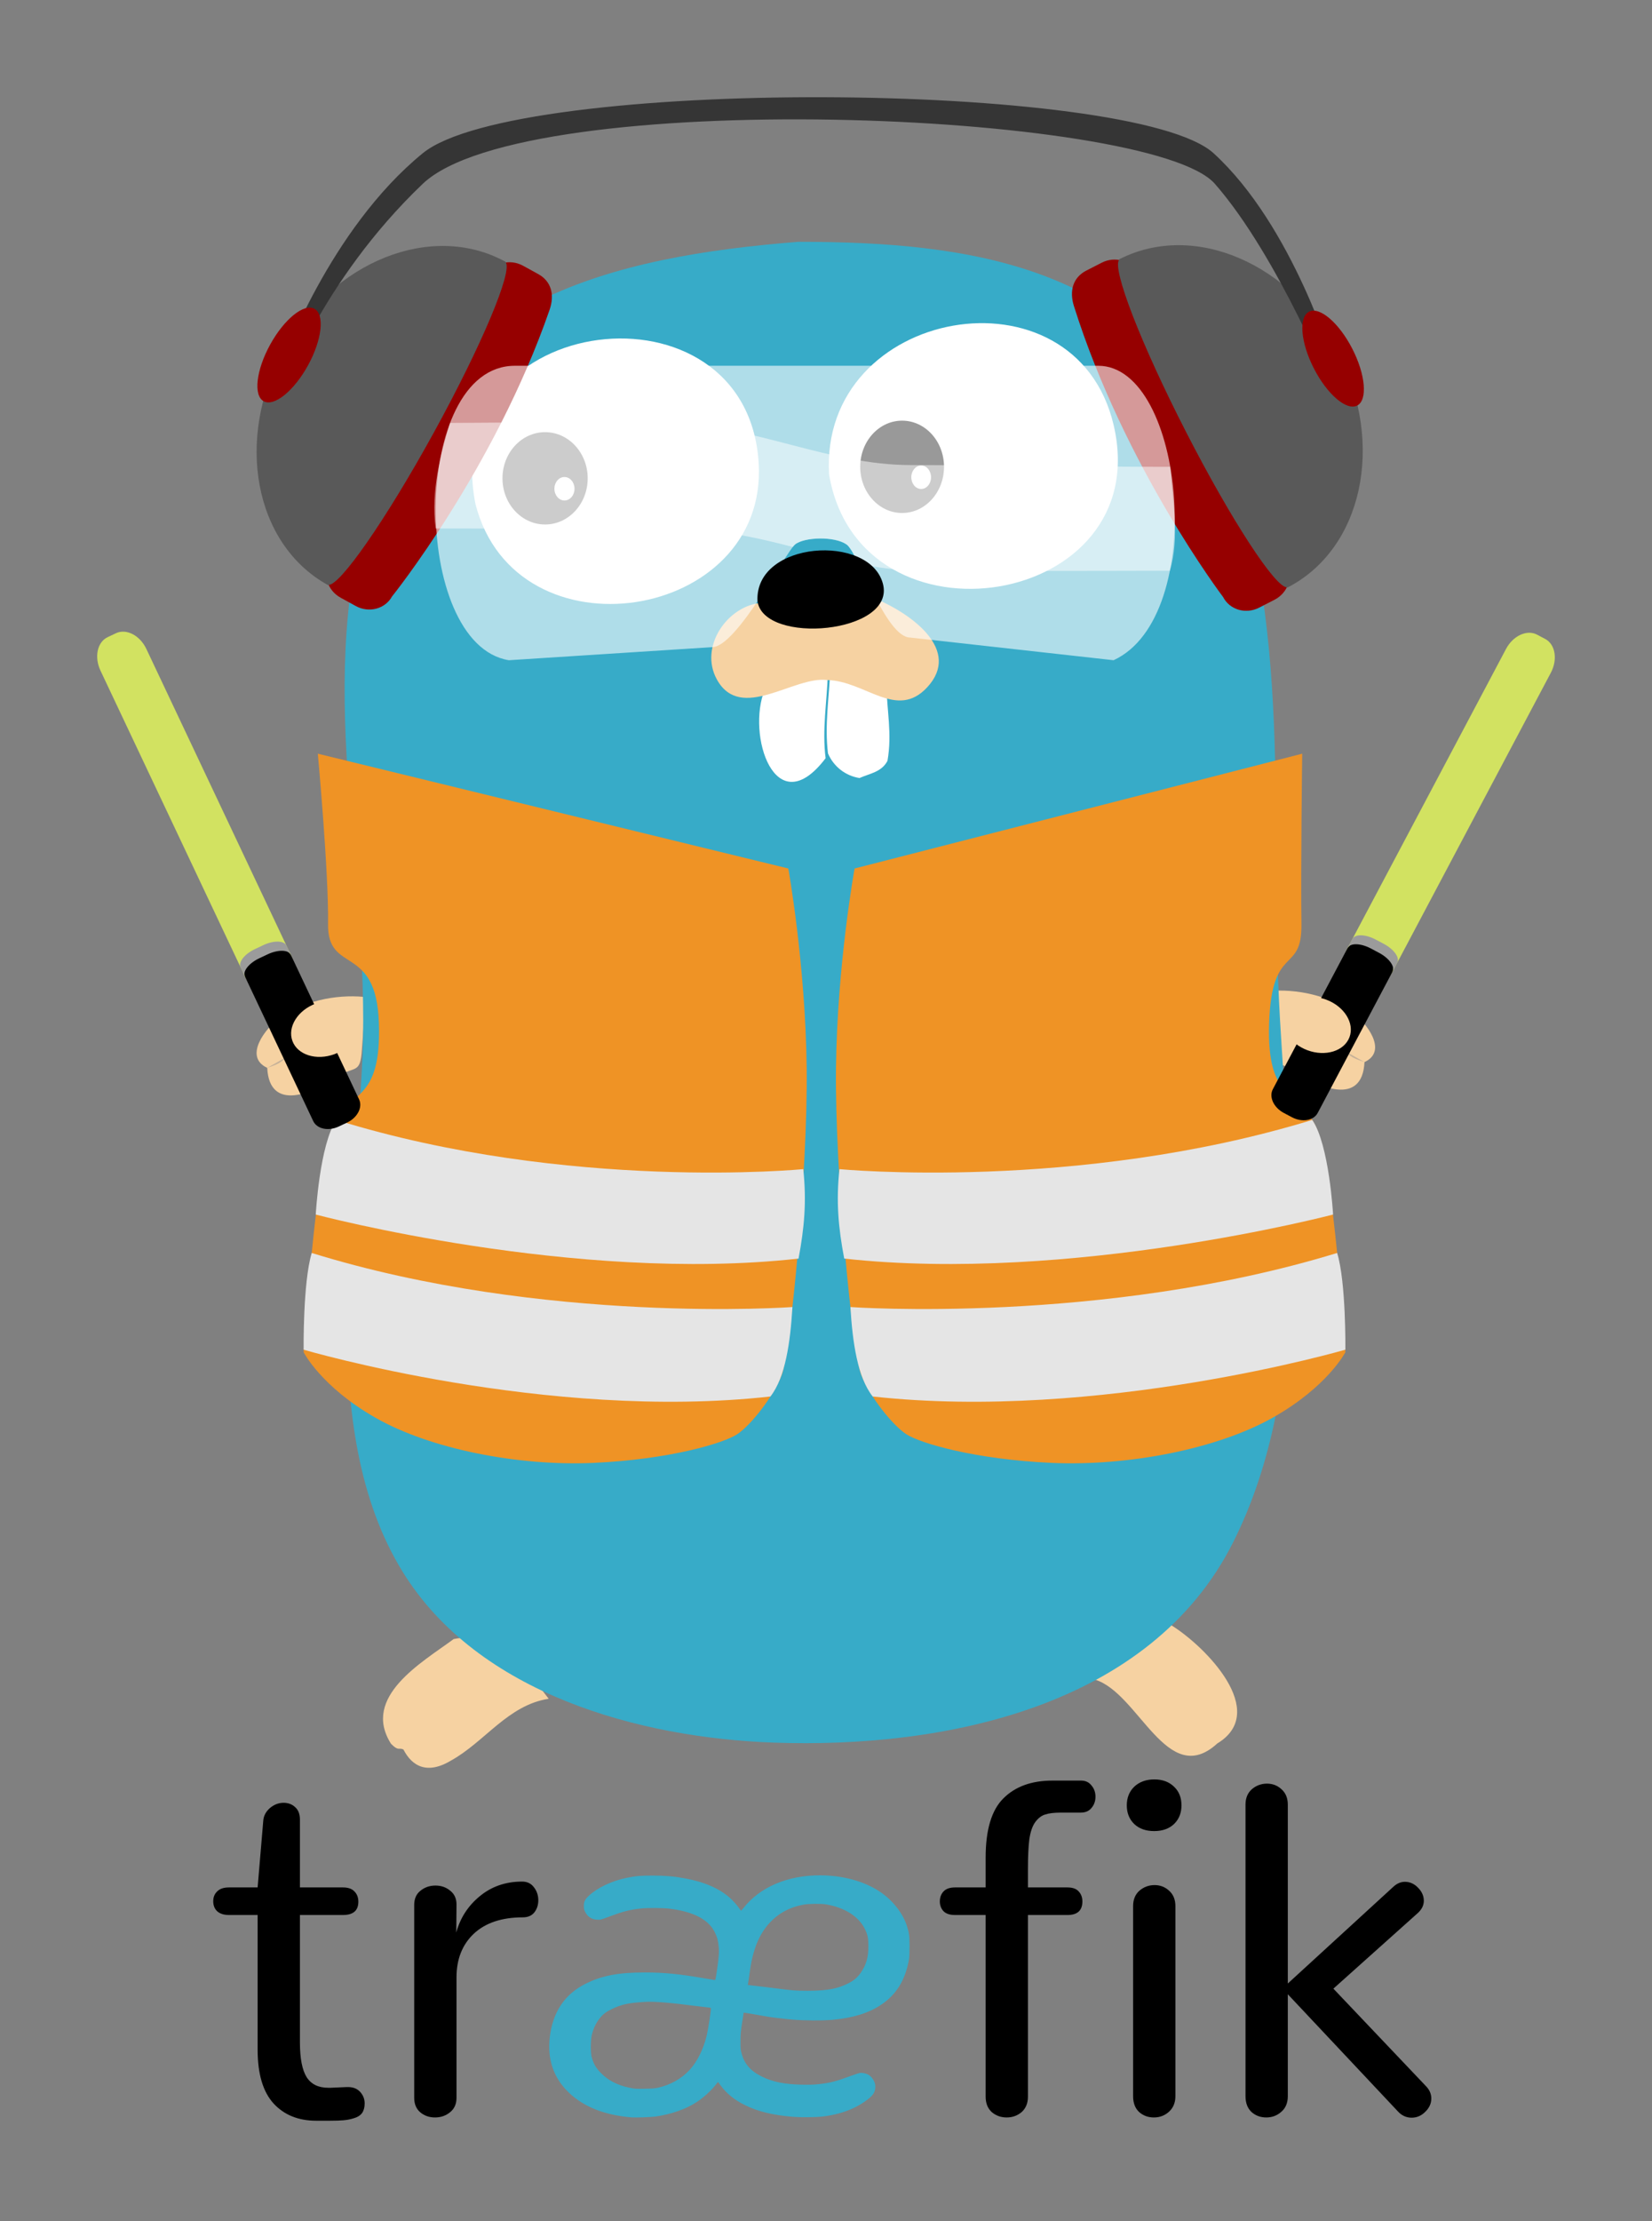
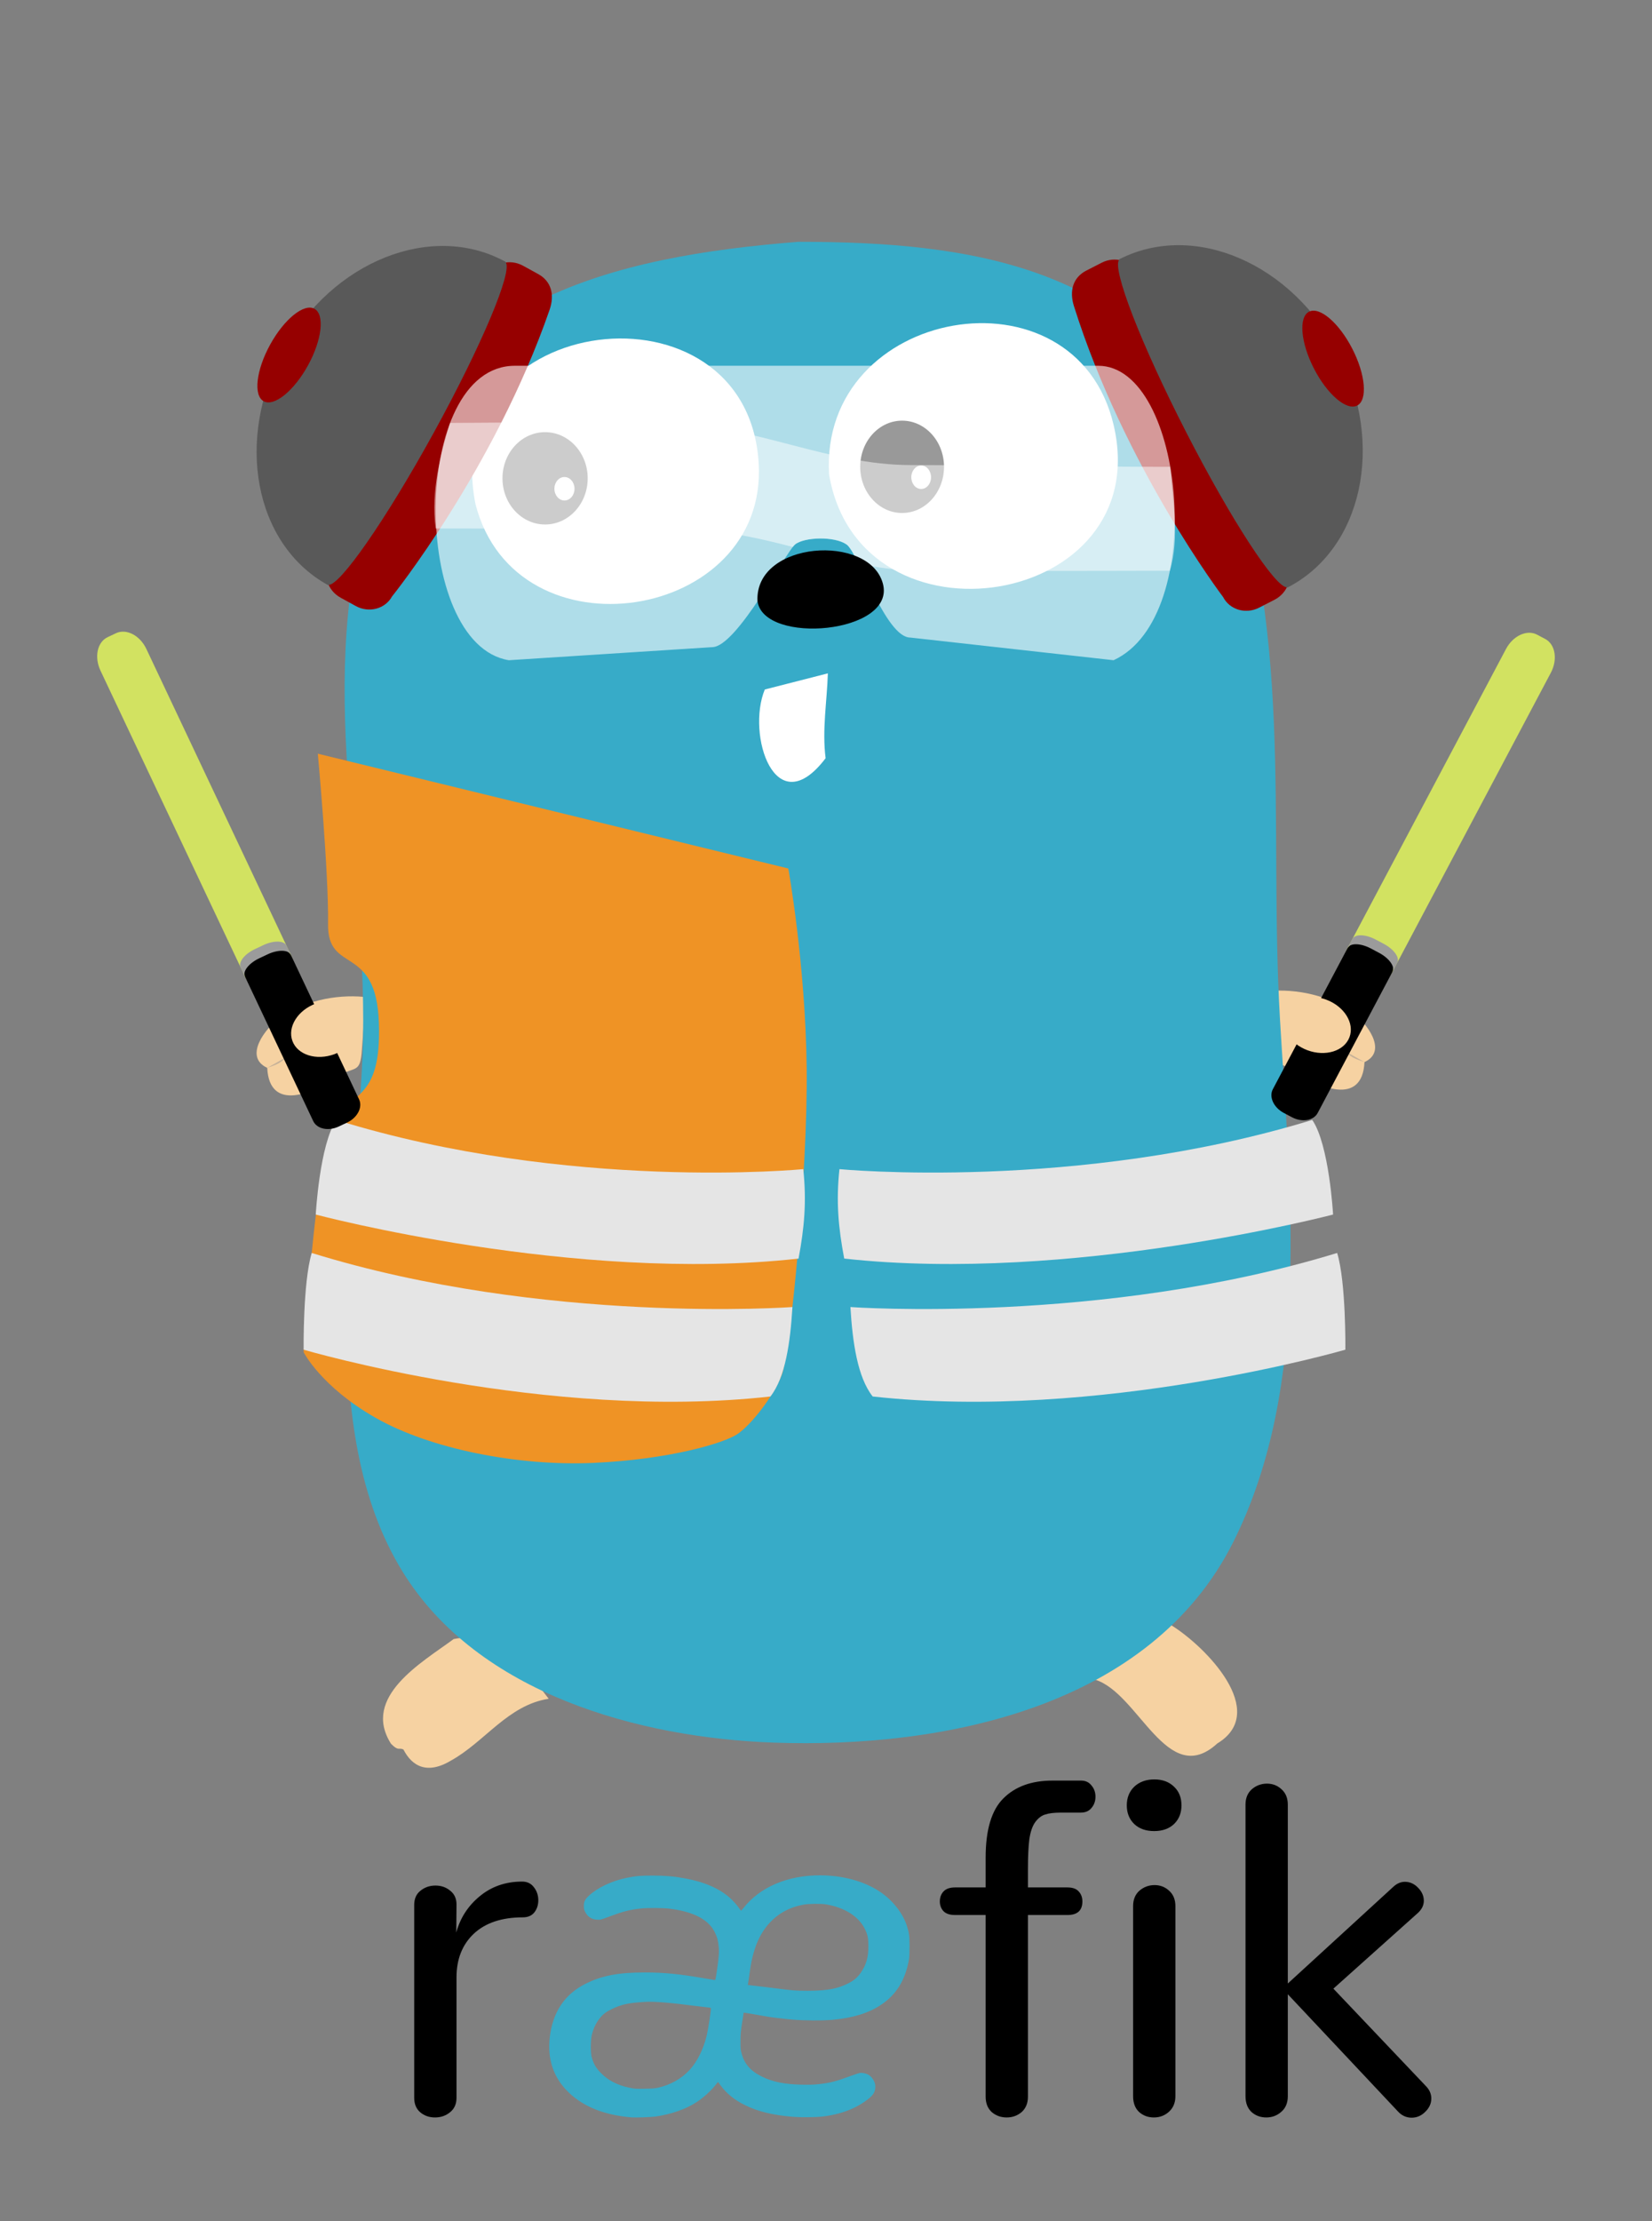
<svg xmlns="http://www.w3.org/2000/svg" width="100%" height="100%" viewBox="0 0 340 457">
  <rect x="0" y="0" width="340" height="457" fill="#808080" stroke="none" />
  <path1 id="path3156" d="M65.412,155.072c0,-0 24.668,-21.475 97.677,-21.475c66.978,0 85.801,15.194 104.918,21.475l-99.736,48.735l-102.859,-48.735Z" style="fill:#c9781f;fill-rule:nonzero;" />
  <g id="g3158">
    <path id="path3160" d="M54.999,219.707c0.451,9.315 9.757,5.005 13.973,2.093c4.001,-2.765 5.171,-0.467 5.521,-5.924c0.231,-3.586 0.644,-7.172 0.44,-10.773c-6.05,-0.549 -12.631,0.892 -17.591,4.496c-2.554,1.857 -7.345,7.782 -2.343,10.108" style="fill:#f6d2a2;fill-rule:nonzero;" />
    <path id="path3162" d="M54.999,219.707c1.354,-0.504 2.789,-0.862 3.709,-2.087" style="fill:#c6b198;fill-rule:nonzero;" />
    <path id="path3164" d="M76.505,108.733c-35.661,-10.028 -9.144,-55.395 19.492,-36.735l-19.492,36.735Z" style="fill:#37abc8;fill-rule:nonzero;" />
    <path id="path3166" d="M234.944,68.593c28.227,-19.826 53.734,24.905 20.93,36.16l-20.93,-36.16Z" style="fill:#37abc8;fill-rule:nonzero;" />
    <path id="path3168" d="M241.016,334.353c7.17,4.437 20.275,17.85 9.519,24.355c-10.334,9.462 -16.118,-10.386 -25.188,-13.136c3.906,-5.305 8.857,-10.142 15.669,-11.219Z" style="fill:#f6d2a2;fill-rule:nonzero;" />
    <path id="path3170" d="M250.535,358.707c-1.594,-3.171 -2.13,-6.871 -4.792,-9.426" style="fill:none;fill-rule:nonzero;" />
    <path id="path3172" d="M112.925,349.513c-8.415,1.302 -13.152,8.894 -20.167,12.75c-6.611,3.941 -9.14,-1.262 -9.735,-2.319c-1.037,-0.472 -0.95,0.44 -2.549,-1.17c-6.129,-9.672 6.385,-16.742 12.901,-21.547c9.077,-1.835 14.765,6.034 19.55,12.286Z" style="fill:#f6d2a2;fill-rule:nonzero;" />
    <path id="path3174" d="M83.023,359.944c0.32,-3.686 3.244,-6.155 4.635,-9.272" style="fill:none;fill-rule:nonzero;" />
    <path id="path3176" d="M77.993,96.203c-4.705,-2.489 -8.157,-5.869 -5.279,-11.311c2.665,-5.037 7.615,-4.491 12.32,-2.002l-7.041,13.313Z" style="fill:#077e91;fill-rule:nonzero;" />
    <path id="path3178" d="M248.441,91.471c4.705,-2.488 8.156,-5.868 5.279,-11.31c-2.665,-5.038 -7.614,-4.491 -12.32,-2.002l7.041,13.312Z" style="fill:#077e91;fill-rule:nonzero;" />
    <path id="path3180" d="M280.827,218.523c-0.452,9.316 -9.758,5.006 -13.973,2.093c-4.001,-2.764 -5.171,-0.466 -5.522,-5.922c-0.23,-3.587 -0.644,-7.173 -0.44,-10.774c6.05,-0.548 12.631,0.893 17.591,4.496c2.555,1.856 7.345,7.782 2.344,10.107" style="fill:#f6d2a2;fill-rule:nonzero;" />
    <path id="path3182" d="M280.827,218.523c-1.355,-0.503 -2.79,-0.861 -3.709,-2.086" style="fill:#c6b198;fill-rule:nonzero;" />
    <g id="g3184">
      <path id="path3186" d="M164.339,49.751c35.701,-0 69.168,5.105 86.615,39.405c15.659,38.446 10.091,79.903 12.479,120.535c2.051,34.889 6.599,75.195 -9.587,107.527c-17.027,34.015 -59.573,42.571 -94.627,41.318c-27.534,-0.985 -60.795,-9.968 -76.334,-35.124c-18.231,-29.511 -9.6,-73.393 -8.276,-106.232c1.569,-38.898 -10.536,-77.914 2.243,-115.978c13.256,-39.484 49.009,-48.407 87.487,-51.451" style="fill:#37abc8;fill-rule:nonzero;" />
    </g>
    <path id="path3188" d="M170.642,97.677c6.41,37.262 67.317,27.41 58.568,-10.17c-7.844,-33.7 -60.698,-24.372 -58.568,10.17" style="fill:#fff;fill-rule:nonzero;" />
    <path id="path3190" d="M97.858,103.704c8.308,32.439 60.245,24.134 58.287,-8.406c-2.345,-38.972 -66.229,-31.452 -58.287,8.406" style="fill:#fff;fill-rule:nonzero;" />
-     <path id="path3192" d="M182.465,141.111c0.029,4.98 1.179,9.847 0.185,15.437c-1.237,2.337 -3.662,2.585 -5.754,3.529c-2.892,-0.454 -5.324,-2.353 -6.484,-5.058c-0.742,-5.882 0.277,-11.578 0.464,-17.462l11.589,3.554Z" style="fill:#fff;fill-rule:nonzero;" />
    <g id="g3194">
      <ellipse id="ellipse3196" cx="112.183" cy="98.413" rx="8.77" ry="9.499" />
      <ellipse id="ellipse3198" cx="116.172" cy="100.557" rx="2.067" ry="2.414" style="fill:#fff;" />
    </g>
    <g id="g3200">
      <ellipse id="ellipse3202" cx="185.665" cy="96.047" rx="8.624" ry="9.499" />
      <ellipse id="ellipse3204" cx="189.588" cy="98.191" rx="2.033" ry="2.414" style="fill:#fff;" />
    </g>
    <path id="path3206" d="M157.403,141.862c-3.827,9.274 2.133,27.817 12.516,14.14c-0.743,-5.883 0.276,-11.578 0.464,-17.462l-12.98,3.322Z" style="fill:#fff;fill-rule:nonzero;" />
    <g id="g3208">
-       <path id="path3210" d="M156.794,124.003c-7.132,0.608 -12.962,9.088 -9.253,15.796c4.91,8.886 15.871,-0.786 22.698,0.12c7.857,0.161 14.294,8.308 20.605,1.473c7.019,-7.602 -3.022,-15.006 -10.868,-18.316l-23.182,0.927Z" style="fill:#f6d2a2;fill-rule:nonzero;" />
-     </g>
+       </g>
  </g>
  <g id="g3212">
    <path id="path3214" d="M65.412,155.072c0,-0 2.258,24.458 2.103,35.002c-0.154,10.542 9.947,3.886 10.471,20.466c0.525,16.581 -6.119,13.436 -9.619,21.552c-3.5,8.115 -5.878,46.119 -5.878,46.119c-0,0 3.591,7.101 14.809,13.495c11.218,6.394 29.256,9.985 44.875,9.278c15.619,-0.708 26.775,-4.054 29.565,-5.904c2.789,-1.851 7.419,-7.704 9.16,-12.23c1.741,-4.527 5.379,-41.809 5.126,-63.143c-0.254,-21.334 -3.779,-41.019 -3.779,-41.019l-96.833,-23.616Z" style="fill:#ef9325;fill-rule:nonzero;" />
    <path id="path3216" d="M164.351,258.947c-45.996,5.134 -99.366,-9.06 -99.366,-9.06c0,-0 0.784,-14.397 4.236,-19.464c47.838,14.822 96.099,10.122 96.099,10.122c0.716,6.722 0.212,12.065 -0.969,18.402Z" style="fill:#e5e5e5;fill-rule:nonzero;" />
    <path id="path3218" d="M158.562,287.321c-45.997,5.135 -96.073,-9.629 -96.073,-9.629c-0,-0 -0.161,-13.828 1.666,-19.901c47.838,14.822 98.934,11.128 98.934,11.128c-0.43,7.296 -1.456,14.477 -4.527,18.402Z" style="fill:#e5e5e5;fill-rule:nonzero;" />
  </g>
  <g id="g3220">
-     <path id="path3222" d="M268.007,155.072c0,-0 -0.312,24.458 -0.155,35.002c0.156,10.542 -6.123,3.886 -6.654,20.466c-0.532,16.581 6.195,13.436 9.739,21.552c3.544,8.115 5.953,46.119 5.953,46.119c0,0 -3.637,7.101 -14.995,13.495c-11.358,6.394 -29.623,9.985 -45.439,9.278c-15.815,-0.708 -27.111,-4.054 -29.936,-5.904c-2.825,-1.851 -7.512,-7.704 -9.275,-12.23c-1.763,-4.527 -5.448,-41.809 -5.191,-63.143c0.257,-21.334 3.826,-41.019 3.826,-41.019l92.127,-23.616Z" style="fill:#ef9325;fill-rule:nonzero;" />
    <path id="path3224" d="M173.748,258.947c46.574,5.134 100.615,-9.06 100.615,-9.06c-0,-0 -0.794,-14.397 -4.289,-19.464c-48.44,14.822 -97.307,10.122 -97.307,10.122c-0.725,6.722 -0.215,12.065 0.981,18.402Z" style="fill:#e5e5e5;fill-rule:nonzero;" />
    <path id="path3226" d="M179.61,287.321c46.574,5.135 97.28,-9.629 97.28,-9.629c-0,-0 0.162,-13.828 -1.688,-19.901c-48.44,14.822 -100.177,11.128 -100.177,11.128c0.436,7.296 1.475,14.477 4.585,18.402Z" style="fill:#e5e5e5;fill-rule:nonzero;" />
  </g>
  <g id="g3228">
    <path id="path3230" d="M286.587,199.932c-1.447,2.731 -4.312,4.049 -6.398,2.944l-1.672,-0.886c-2.086,-1.105 -2.605,-4.216 -1.158,-6.947l32.593,-61.518c1.446,-2.731 4.311,-4.05 6.398,-2.944l1.672,0.886c2.086,1.105 2.605,4.216 1.158,6.947l-32.593,61.518Z" style="fill:#d2e261;fill-rule:nonzero;" />
    <path id="path3232" d="M271.195,228.985c-0.843,1.591 -3.218,1.985 -5.305,0.879l-1.671,-0.885c-2.087,-1.106 -3.096,-3.292 -2.252,-4.883l15.291,-28.862c0.843,-1.591 3.218,-1.985 5.304,-0.879l1.672,0.885c2.087,1.105 3.095,3.292 2.252,4.883l-15.291,28.862Z" style="fill-rule:nonzero;" />
    <path id="path3234" d="M284.791,194.189l-1.672,-0.886c-2.086,-1.105 -4.221,-1.165 -4.768,-0.134l-0.977,1.845c0.546,-1.032 2.681,-0.972 4.768,0.134l1.671,0.886c2.087,1.105 3.336,2.838 2.79,3.869l0.977,-1.845c0.547,-1.031 -0.703,-2.763 -2.789,-3.869Z" style="fill:#9b9b9b;fill-rule:nonzero;" />
  </g>
  <path id="ellipse3236" d="M272.957,205.677c3.711,1.381 5.857,4.833 4.788,7.704c-1.068,2.871 -4.949,4.081 -8.66,2.7c-3.712,-1.381 -5.857,-4.834 -4.789,-7.705c1.069,-2.871 4.949,-4.081 8.661,-2.699Z" style="fill:#f6d2a2;" />
  <g id="g3238">
    <path id="path3240" d="M50.417,200.925c1.32,2.795 4.121,4.243 6.256,3.234l1.71,-0.808c2.136,-1.009 2.797,-4.092 1.476,-6.887l-29.737,-62.948c-1.32,-2.795 -4.121,-4.243 -6.256,-3.234l-1.71,0.808c-2.135,1.008 -2.796,4.092 -1.476,6.886l29.737,62.949Z" style="fill:#d2e261;fill-rule:nonzero;" />
    <path id="path3242" d="M64.461,230.653c0.769,1.629 3.123,2.13 5.259,1.122l1.71,-0.808c2.135,-1.008 3.243,-3.146 2.473,-4.774l-13.951,-29.534c-0.769,-1.628 -3.124,-2.13 -5.26,-1.122l-1.71,0.808c-2.135,1.009 -3.243,3.147 -2.473,4.775l13.952,29.533Z" style="fill-rule:nonzero;" />
    <path id="path3244" d="M52.475,195.27l1.71,-0.808c2.135,-1.009 4.27,-0.971 4.769,0.085l0.891,1.888c-0.498,-1.055 -2.633,-1.093 -4.768,-0.085l-1.711,0.808c-2.135,1.009 -3.462,2.682 -2.963,3.738l-0.892,-1.889c-0.498,-1.054 0.829,-2.728 2.964,-3.737Z" style="fill:#9b9b9b;fill-rule:nonzero;" />
  </g>
  <path id="ellipse3246" d="M68.847,216.884c-3.711,1.382 -7.592,0.172 -8.661,-2.699c-1.068,-2.871 1.077,-6.324 4.789,-7.705c3.711,-1.381 7.592,-0.172 8.66,2.699c1.069,2.872 -1.077,6.324 -4.788,7.705Z" style="fill:#f6d2a2;" />
  <g id="g3248">
    <g id="g3250">
      <path id="path3252" d="M80.688,122.714c-1.418,2.578 -4.763,3.461 -7.471,1.971l-3.115,-1.712c-2.709,-1.49 -3.755,-4.787 -2.337,-7.365l32.419,-58.959c1.418,-2.578 4.763,-3.461 7.471,-1.972l3.115,1.713c2.709,1.489 3.408,4.276 2.337,7.365c-11.356,32.767 -32.419,58.959 -32.419,58.959Z" style="fill:#960000;fill-rule:nonzero;" />
      <path id="path3254" d="M89.264,89.037c9.858,-17.929 16.336,-33.35 14.793,-35.099l0.036,-0.065c-0.042,-0.023 -0.087,-0.039 -0.129,-0.062c-0.005,-0.003 -0.006,-0.013 -0.012,-0.016l-0.005,0.008c-15.149,-8.208 -35.532,-0.079 -45.601,18.234c-10.069,18.312 -6.015,39.877 9.032,48.273l-0.005,0.009c0.006,0.003 0.015,-0.002 0.021,0.001c0.042,0.024 0.078,0.053 0.121,0.076l0.036,-0.066c2.303,0.367 11.854,-13.364 21.713,-31.293Z" style="fill:#595959;fill-rule:nonzero;" />
    </g>
    <g id="g3256">
      <path id="path3258" d="M251.73,122.837c1.342,2.618 4.66,3.598 7.41,2.187l3.164,-1.623c2.75,-1.41 3.891,-4.676 2.548,-7.294l-30.704,-59.87c-1.343,-2.618 -4.661,-3.597 -7.411,-2.186l-3.163,1.622c-2.75,1.411 -3.53,4.177 -2.549,7.294c10.407,33.081 30.705,59.87 30.705,59.87Z" style="fill:#960000;fill-rule:nonzero;" />
      <path id="path3260" d="M244.129,88.927c-9.337,-18.206 -15.367,-33.807 -13.774,-35.511l-0.034,-0.067c0.042,-0.022 0.088,-0.036 0.131,-0.058c0.005,-0.003 0.007,-0.013 0.012,-0.016l0.005,0.009c15.38,-7.768 35.519,0.947 45.056,19.542c9.536,18.595 4.862,40.035 -10.421,47.993l0.005,0.009c-0.006,0.002 -0.015,-0.002 -0.021,0c-0.043,0.023 -0.08,0.051 -0.123,0.073l-0.034,-0.067c-2.313,0.299 -11.465,-13.701 -20.802,-31.907Z" style="fill:#595959;fill-rule:nonzero;" />
    </g>
-     <path id="path3262" d="M274.53,81.25c0,-0 -11.344,-28.413 -24.5,-43.435c-13.156,-15.021 -141.876,-20.145 -163.014,-0c-21.138,20.144 -29.108,43.435 -29.108,43.435l0,-6.293c0,-0 9.778,-27.66 29.108,-43.435c19.33,-15.775 146.356,-14.945 162.745,0c16.387,14.945 24.769,43.435 24.769,43.435l0,6.293Z" style="fill:#353535;fill-rule:nonzero;" />
    <path id="ellipse3264" d="M279.319,83.441c-2.182,1.119 -6.172,-2.299 -8.905,-7.629c-2.732,-5.329 -3.18,-10.563 -0.998,-11.682c2.181,-1.119 6.171,2.299 8.904,7.628c2.733,5.33 3.18,10.564 0.999,11.683Z" style="fill:#960000;" />
    <path id="ellipse3266" d="M64.72,63.535c2.148,1.182 1.55,6.402 -1.336,11.65c-2.886,5.248 -6.973,8.55 -9.121,7.369c-2.148,-1.182 -1.55,-6.401 1.336,-11.65c2.885,-5.248 6.972,-8.55 9.121,-7.369Z" style="fill:#960000;" />
  </g>
  <g id="g3268">
    <path id="path3270" d="M226.029,75.255l-120.06,0c-21.555,0 -21.481,57.282 -1.243,60.584l41.85,-2.692c5.06,0 15.163,-19.596 17.058,-21.137c1.895,-1.54 8.137,-1.728 10.596,0c2.458,1.729 8.05,19.163 13.109,19.163l41.85,4.665c19.548,-8.996 14.62,-60.583 -3.16,-60.583Z" style="fill:#fff;fill-opacity:0.6;fill-rule:nonzero;" />
    <path id="path3272" d="M137.846,87.099c-13.223,-0.296 -33.913,-0.175 -45.214,-0.083c-1.895,6.213 -4.008,14.079 -2.96,21.717c10.264,-0 32.577,0.05 48.445,0.05c9.554,-0 17.587,1.802 25.057,3.755c0.185,-0.235 0.339,-0.408 0.46,-0.506c1.895,-1.541 8.137,-1.729 10.596,-0c0.636,0.447 1.485,1.955 2.476,3.931c3.815,0.804 7.635,1.359 11.605,1.409c10.813,0.137 36.155,0.094 52.462,0.048c2.077,-6.941 0.545,-14.381 0.079,-21.372c-15.921,-0 -41.224,-0.359 -53.354,-0.359c-17.093,-0.001 -32.016,-8.196 -49.652,-8.59Z" style="fill:#fff;fill-opacity:0.5;fill-rule:nonzero;" />
  </g>
  <path id="path3274" d="M155.896,123.631c-0.528,-12.355 23.029,-13.9 25.811,-3.558c2.775,10.319 -24.651,12.715 -25.811,3.558c-0.925,-7.311 0,0 0,0Z" style="fill-rule:nonzero;" />
  <g id="g4788">
    <g id="text" fill="currentColor">
-       <path d="M65.095,436.33l2.838,0c1.154,0 2.084,-0.032 2.789,-0.096c0.738,-0.064 1.459,-0.208 2.165,-0.433c0.737,-0.224 1.282,-0.577 1.635,-1.058c0.353,-0.513 0.529,-1.17 0.529,-1.972c0,-0.898 -0.305,-1.683 -0.914,-2.357c-0.609,-0.673 -1.443,-1.01 -2.501,-1.01l-0.288,0l-3.271,0.145l-0.529,-0c-2.02,-0 -3.495,-0.722 -4.425,-2.165c-0.93,-1.475 -1.395,-3.864 -1.395,-7.166l-0,-26.214l8.85,0c2.116,0 3.174,-0.914 3.174,-2.741c0,-0.866 -0.272,-1.572 -0.817,-2.117c-0.513,-0.545 -1.299,-0.817 -2.357,-0.817l-8.85,-0l-0,-13.949c-0,-1.122 -0.321,-1.972 -0.962,-2.549c-0.641,-0.609 -1.443,-0.914 -2.405,-0.914c-1.026,0 -1.972,0.369 -2.838,1.106c-0.833,0.738 -1.282,1.62 -1.346,2.646l-1.155,13.66l-5.916,-0c-1.058,-0 -1.86,0.272 -2.405,0.817c-0.545,0.513 -0.817,1.187 -0.817,2.02c-0,0.866 0.272,1.556 0.817,2.069c0.577,0.513 1.395,0.769 2.453,0.769l5.868,0l0,27.705c0,4.97 1.09,8.657 3.271,11.062c2.18,2.373 5.114,3.559 8.802,3.559" />
      <path d="M89.529,435.657c1.186,0 2.212,-0.353 3.078,-1.058c0.898,-0.706 1.347,-1.7 1.347,-2.982l-0,-24.771c-0,-3.751 1.186,-6.749 3.559,-8.994c2.405,-2.244 5.772,-3.367 10.1,-3.367c1.026,0 1.812,-0.336 2.357,-1.01c0.545,-0.705 0.818,-1.539 0.818,-2.501c-0,-1.026 -0.305,-1.924 -0.914,-2.693c-0.577,-0.77 -1.379,-1.155 -2.405,-1.155c-3.399,0 -6.317,1.01 -8.754,3.03c-2.405,1.988 -4.008,4.474 -4.81,7.456l0.049,-5.772c-0,-1.219 -0.433,-2.165 -1.299,-2.838c-0.834,-0.705 -1.844,-1.058 -3.03,-1.058c-1.187,-0 -2.213,0.353 -3.079,1.058c-0.865,0.673 -1.298,1.651 -1.298,2.934l-0,39.681c-0,1.282 0.417,2.276 1.25,2.982c0.834,0.705 1.844,1.058 3.031,1.058" />
      <path d="M207.184,435.657c1.186,0 2.213,-0.369 3.078,-1.106c0.866,-0.77 1.299,-1.828 1.299,-3.175l-0,-37.372l8.129,0c2.052,0 3.078,-0.93 3.078,-2.789c-0,-0.834 -0.257,-1.524 -0.77,-2.069c-0.481,-0.545 -1.25,-0.817 -2.308,-0.817l-8.129,-0l-0,-3.752c-0,-2.597 0.096,-4.649 0.289,-6.157c0.224,-1.539 0.625,-2.709 1.202,-3.511c0.609,-0.833 1.299,-1.362 2.068,-1.587c0.77,-0.256 1.844,-0.385 3.223,-0.385l4.088,0c0.962,0 1.7,-0.32 2.213,-0.962c0.545,-0.641 0.817,-1.41 0.817,-2.308c0,-0.898 -0.272,-1.668 -0.817,-2.309c-0.513,-0.673 -1.235,-1.01 -2.165,-1.01l-5.868,-0c-4.297,-0 -7.663,1.218 -10.1,3.655c-2.437,2.405 -3.656,6.478 -3.656,12.217l0,6.109l-6.301,-0c-1.058,-0 -1.843,0.272 -2.356,0.817c-0.513,0.545 -0.77,1.235 -0.77,2.069c0,0.801 0.257,1.475 0.77,2.02c0.513,0.513 1.298,0.769 2.356,0.769l6.301,0l0,37.372c0,1.347 0.417,2.405 1.251,3.175c0.866,0.737 1.892,1.106 3.078,1.106" />
      <path d="M237.534,376.737c1.699,0 3.062,-0.481 4.088,-1.443c1.026,-0.994 1.539,-2.276 1.539,-3.848c0,-1.603 -0.513,-2.886 -1.539,-3.848c-1.026,-0.994 -2.373,-1.491 -4.04,-1.491c-1.699,0 -3.078,0.497 -4.136,1.491c-1.027,0.995 -1.54,2.277 -1.54,3.848c0,1.572 0.513,2.854 1.54,3.848c1.026,0.962 2.388,1.443 4.088,1.443m-0.048,58.92c1.186,0 2.212,-0.385 3.078,-1.154c0.898,-0.802 1.347,-1.876 1.347,-3.223l-0,-39.103c-0,-1.347 -0.433,-2.405 -1.299,-3.175c-0.834,-0.769 -1.828,-1.154 -2.982,-1.154c-1.186,-0 -2.228,0.385 -3.126,1.154c-0.866,0.77 -1.299,1.828 -1.299,3.175l0,39.103c0,1.411 0.417,2.501 1.251,3.271c0.833,0.737 1.843,1.106 3.03,1.106" />
      <path d="M260.621,435.657c1.186,0 2.212,-0.385 3.078,-1.154c0.898,-0.77 1.347,-1.844 1.347,-3.223l-0,-20.971l22.606,24.049c0.802,0.898 1.764,1.347 2.886,1.347c1.058,0 1.988,-0.401 2.79,-1.202c0.833,-0.802 1.25,-1.716 1.25,-2.742c0,-0.93 -0.353,-1.763 -1.058,-2.501l-19.095,-20.105l17.46,-15.632c0.769,-0.737 1.154,-1.555 1.154,-2.453c-0,-0.994 -0.401,-1.892 -1.202,-2.693c-0.77,-0.802 -1.668,-1.203 -2.694,-1.203c-0.802,0 -1.555,0.305 -2.261,0.914l-21.836,20.009l-0,-36.795c-0,-1.347 -0.433,-2.405 -1.299,-3.174c-0.833,-0.77 -1.827,-1.155 -2.982,-1.155c-1.186,0 -2.228,0.385 -3.126,1.155c-0.866,0.769 -1.299,1.827 -1.299,3.174l0,59.978c0,1.411 0.417,2.501 1.251,3.271c0.833,0.737 1.843,1.106 3.03,1.106" />
    </g>
    <path id="path4507" d="M129.951,435.641c-5.542,-0.478 -9.776,-2.15 -12.856,-5.075c-3.134,-2.977 -4.478,-6.858 -3.948,-11.394c0.611,-5.22 3.092,-8.907 7.441,-11.057c3.352,-1.658 6.696,-2.288 12.142,-2.289c3.869,-0.002 7.112,0.315 12.057,1.175c1.222,0.213 2.281,0.387 2.352,0.387c0.104,0 0.186,-0.389 0.41,-1.945c0.406,-2.815 0.479,-3.786 0.368,-4.914c-0.129,-1.313 -0.297,-1.938 -0.794,-2.955c-1.283,-2.625 -4.329,-4.231 -9.22,-4.861c-1.399,-0.181 -4.627,-0.206 -6.028,-0.047c-2.348,0.265 -3.658,0.603 -6.579,1.698c-1.71,0.64 -1.717,0.642 -2.399,0.602c-1.172,-0.068 -1.973,-0.599 -2.486,-1.648c-0.211,-0.432 -0.248,-0.61 -0.248,-1.192c-0,-0.874 0.227,-1.338 1.02,-2.079c1.777,-1.663 4.767,-3.078 7.785,-3.686c1.932,-0.389 2.883,-0.471 5.429,-0.467c2.635,0.007 4.319,0.153 6.661,0.588c3.894,0.724 6.851,2 9.08,3.919c0.662,0.57 1.659,1.69 2.087,2.344c0.13,0.2 0.265,0.364 0.299,0.364c0.034,-0 0.25,-0.241 0.48,-0.534c3.376,-4.302 9.062,-6.737 15.724,-6.734c4.712,0 9.092,1.195 12.357,3.363c2.589,1.721 4.693,4.371 5.543,6.983c0.487,1.5 0.562,2.054 0.566,4.232c0.003,1.356 -0.034,2.27 -0.11,2.694c-0.764,4.282 -2.584,7.248 -5.743,9.36c-2.541,1.699 -5.733,2.694 -9.907,3.086c-2.101,0.198 -5.945,0.179 -8.434,-0.041c-2.113,-0.186 -4.708,-0.515 -5.815,-0.736c-0.926,-0.185 -4.099,-0.715 -4.125,-0.689c-0.012,0.012 -0.163,0.961 -0.336,2.109c-0.276,1.834 -0.315,2.292 -0.321,3.756c-0.006,1.489 0.015,1.75 0.195,2.437c0.578,2.209 1.85,3.687 4.16,4.829c2.271,1.124 4.653,1.611 8.251,1.686c1.593,0.033 2.409,0.01 3.406,-0.096c2.416,-0.256 3.517,-0.537 6.727,-1.717c0.799,-0.294 1.615,-0.561 1.813,-0.594c0.424,-0.071 1.214,0.075 1.675,0.309c0.831,0.422 1.53,1.548 1.525,2.459c-0.004,1.065 -0.363,1.709 -1.417,2.548c-2.52,2.004 -5.737,3.234 -9.577,3.659c-1.369,0.152 -4.495,0.175 -6.005,0.044c-4.253,-0.37 -7.206,-1.097 -9.904,-2.44c-2.106,-1.048 -3.712,-2.348 -4.912,-3.975c-0.295,-0.4 -0.545,-0.737 -0.556,-0.749c-0.012,-0.012 -0.207,0.219 -0.436,0.513c-1.009,1.302 -2.552,2.701 -4.059,3.681c-2.177,1.415 -5.302,2.495 -8.464,2.924c-0.943,0.128 -4.072,0.234 -4.874,0.165Zm5.43,-6.093c2.581,-0.572 4.882,-1.861 6.552,-3.672c1.523,-1.652 2.773,-4.127 3.461,-6.854c0.387,-1.538 1.032,-5.817 0.889,-5.905c-0.057,-0.035 -0.397,-0.09 -0.757,-0.122c-0.36,-0.033 -1.385,-0.154 -2.279,-0.269c-5.307,-0.687 -8.563,-0.954 -10.389,-0.851c-3.47,0.194 -4.885,0.497 -6.969,1.492c-1.067,0.51 -1.804,1.063 -2.387,1.793c-0.836,1.046 -1.341,2.086 -1.693,3.487c-0.256,1.02 -0.282,3.69 -0.044,4.55c0.4,1.449 0.875,2.269 1.944,3.355c1.463,1.487 3.392,2.479 5.785,2.975c1.224,0.254 1.187,0.251 3.236,0.22c1.487,-0.022 2.043,-0.064 2.651,-0.199Zm33.818,-20.062c2.159,-0.19 3.487,-0.526 5.118,-1.292c1.356,-0.637 2.145,-1.289 2.891,-2.389c1.098,-1.619 1.526,-3.151 1.515,-5.428c-0.008,-1.623 -0.145,-2.298 -0.705,-3.463c-1.252,-2.603 -4.193,-4.468 -8.049,-5.104c-0.963,-0.159 -3.546,-0.131 -4.532,0.049c-1.898,0.346 -3.502,0.977 -4.917,1.934c-2.614,1.768 -4.418,4.433 -5.422,8.011c-0.395,1.405 -0.5,1.945 -0.852,4.367l-0.324,2.234l0.434,0.048c1.313,0.146 4.274,0.504 5.993,0.726c1.082,0.139 2.409,0.288 2.95,0.331c1.564,0.122 4.367,0.111 5.9,-0.024l-0,0Z" style="fill:#37abc8;fill-rule:nonzero;" />
  </g>
</svg>